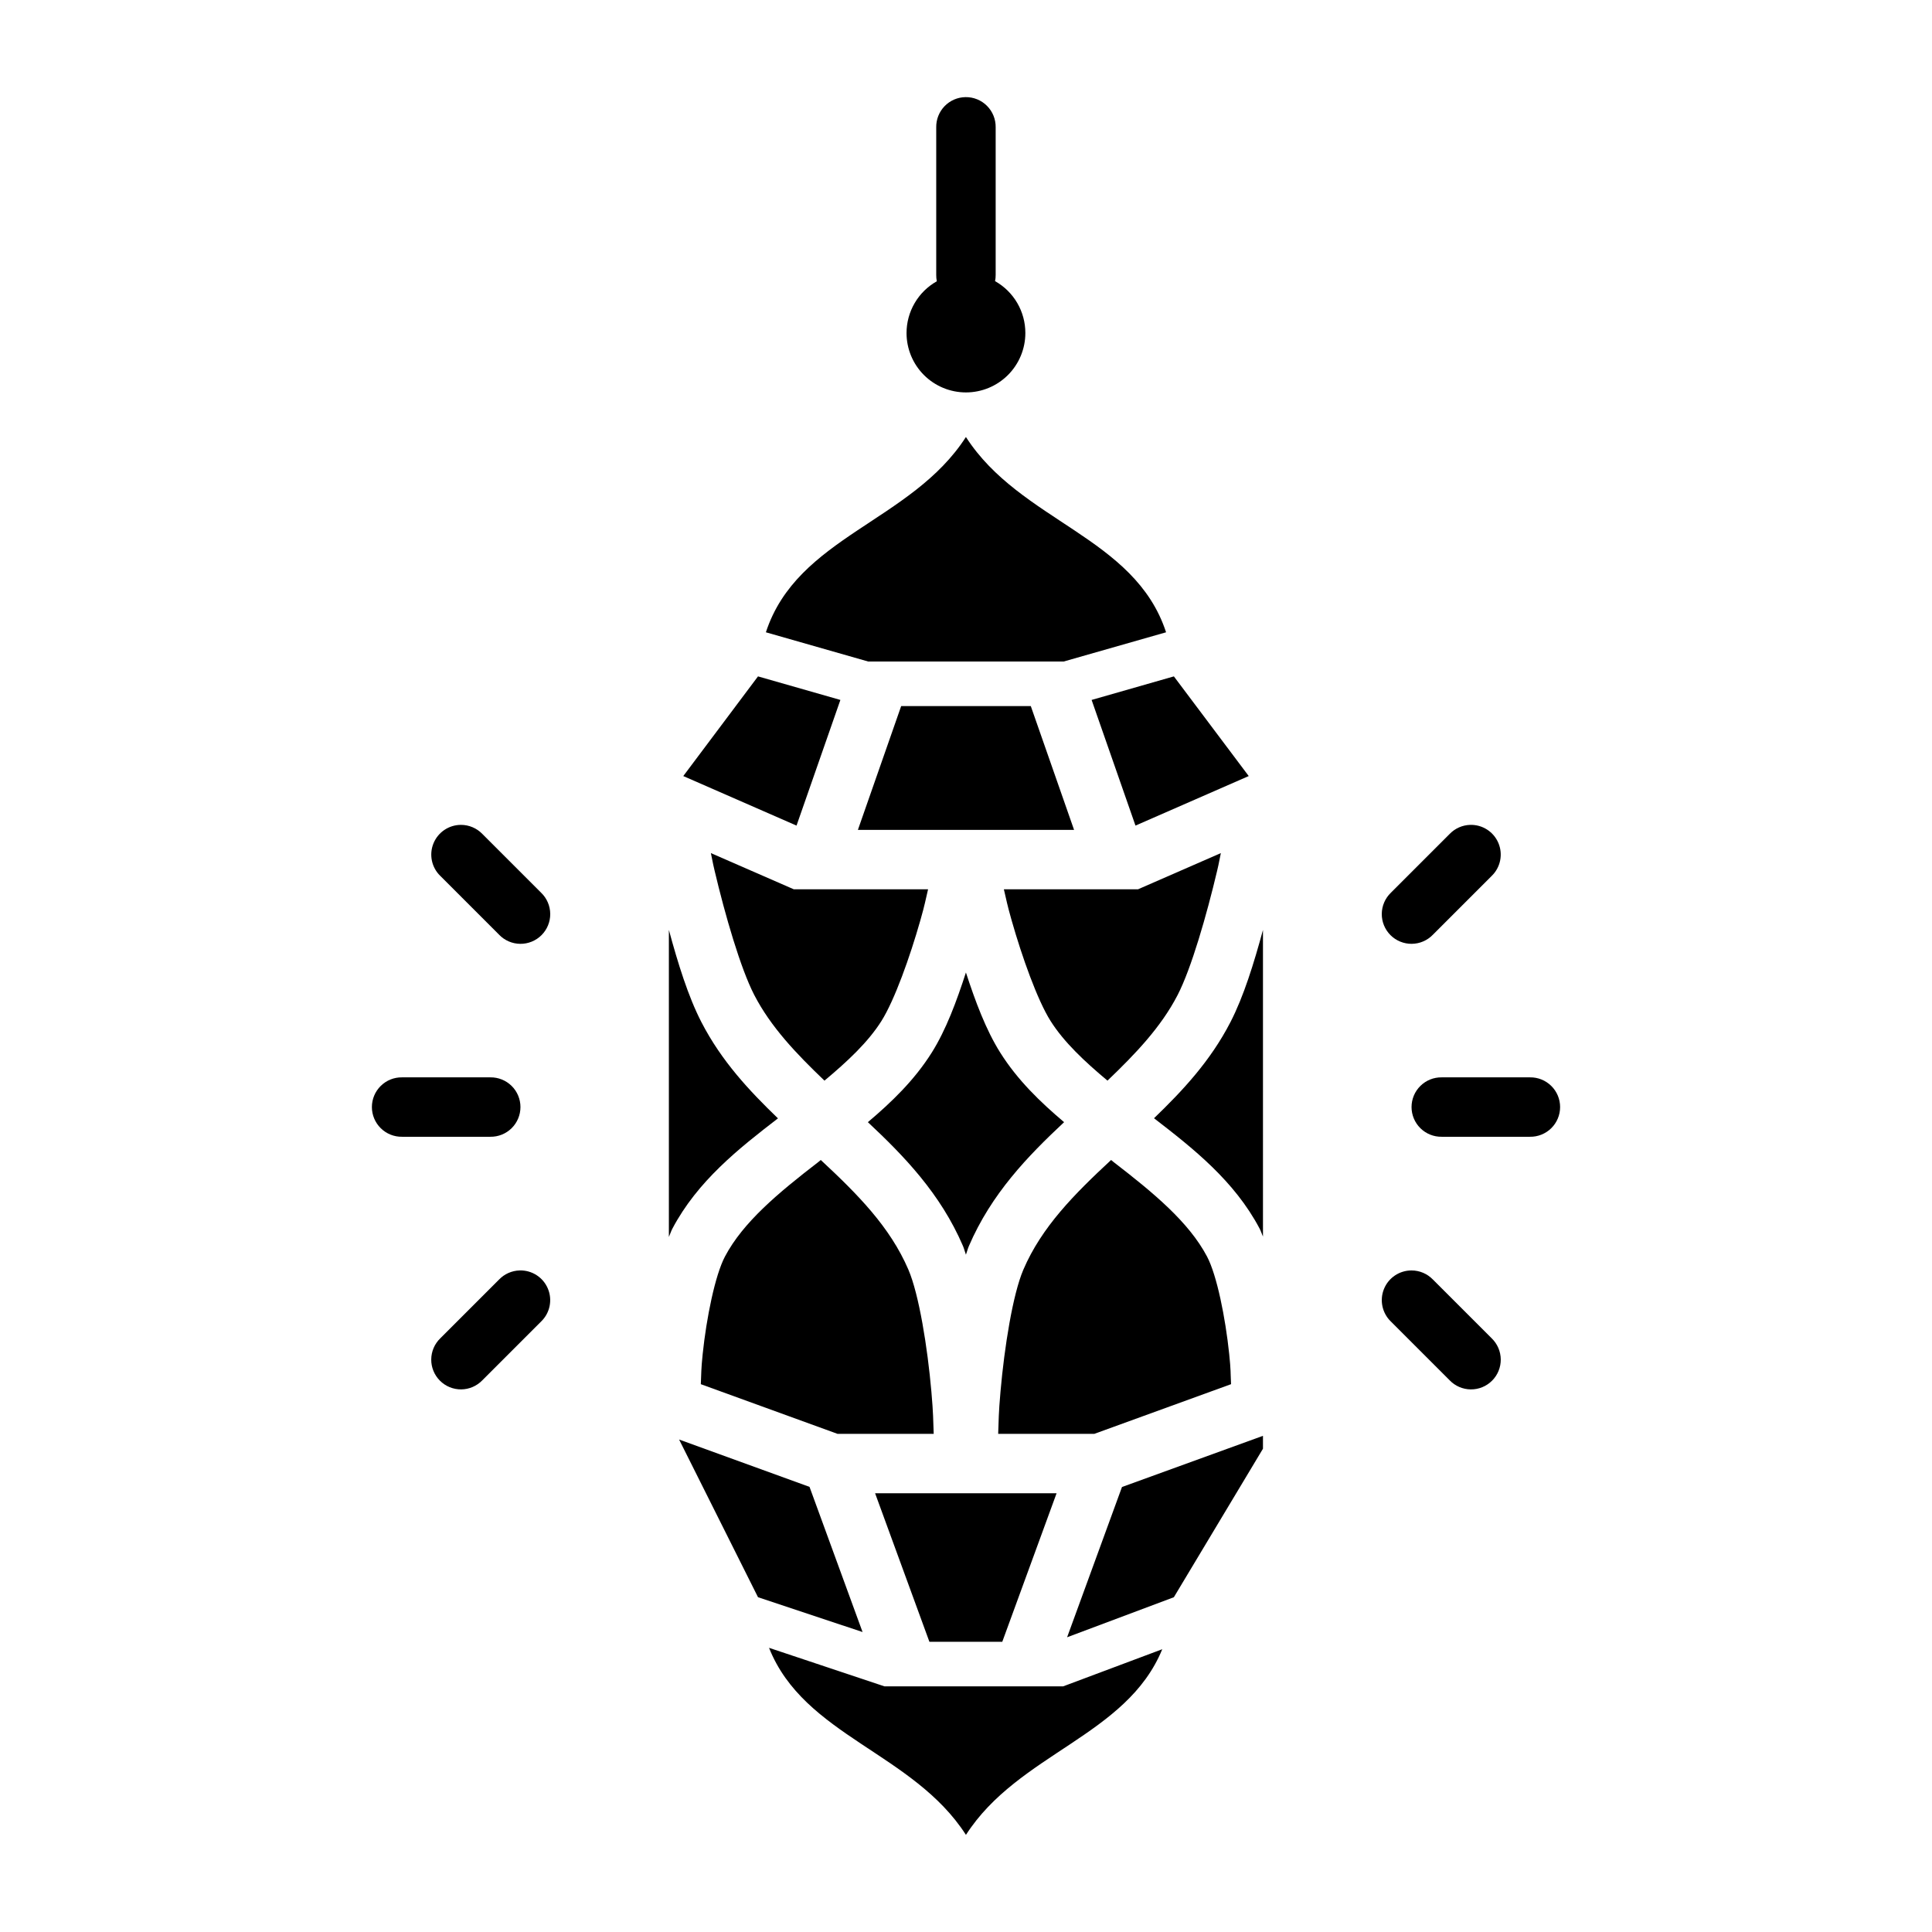
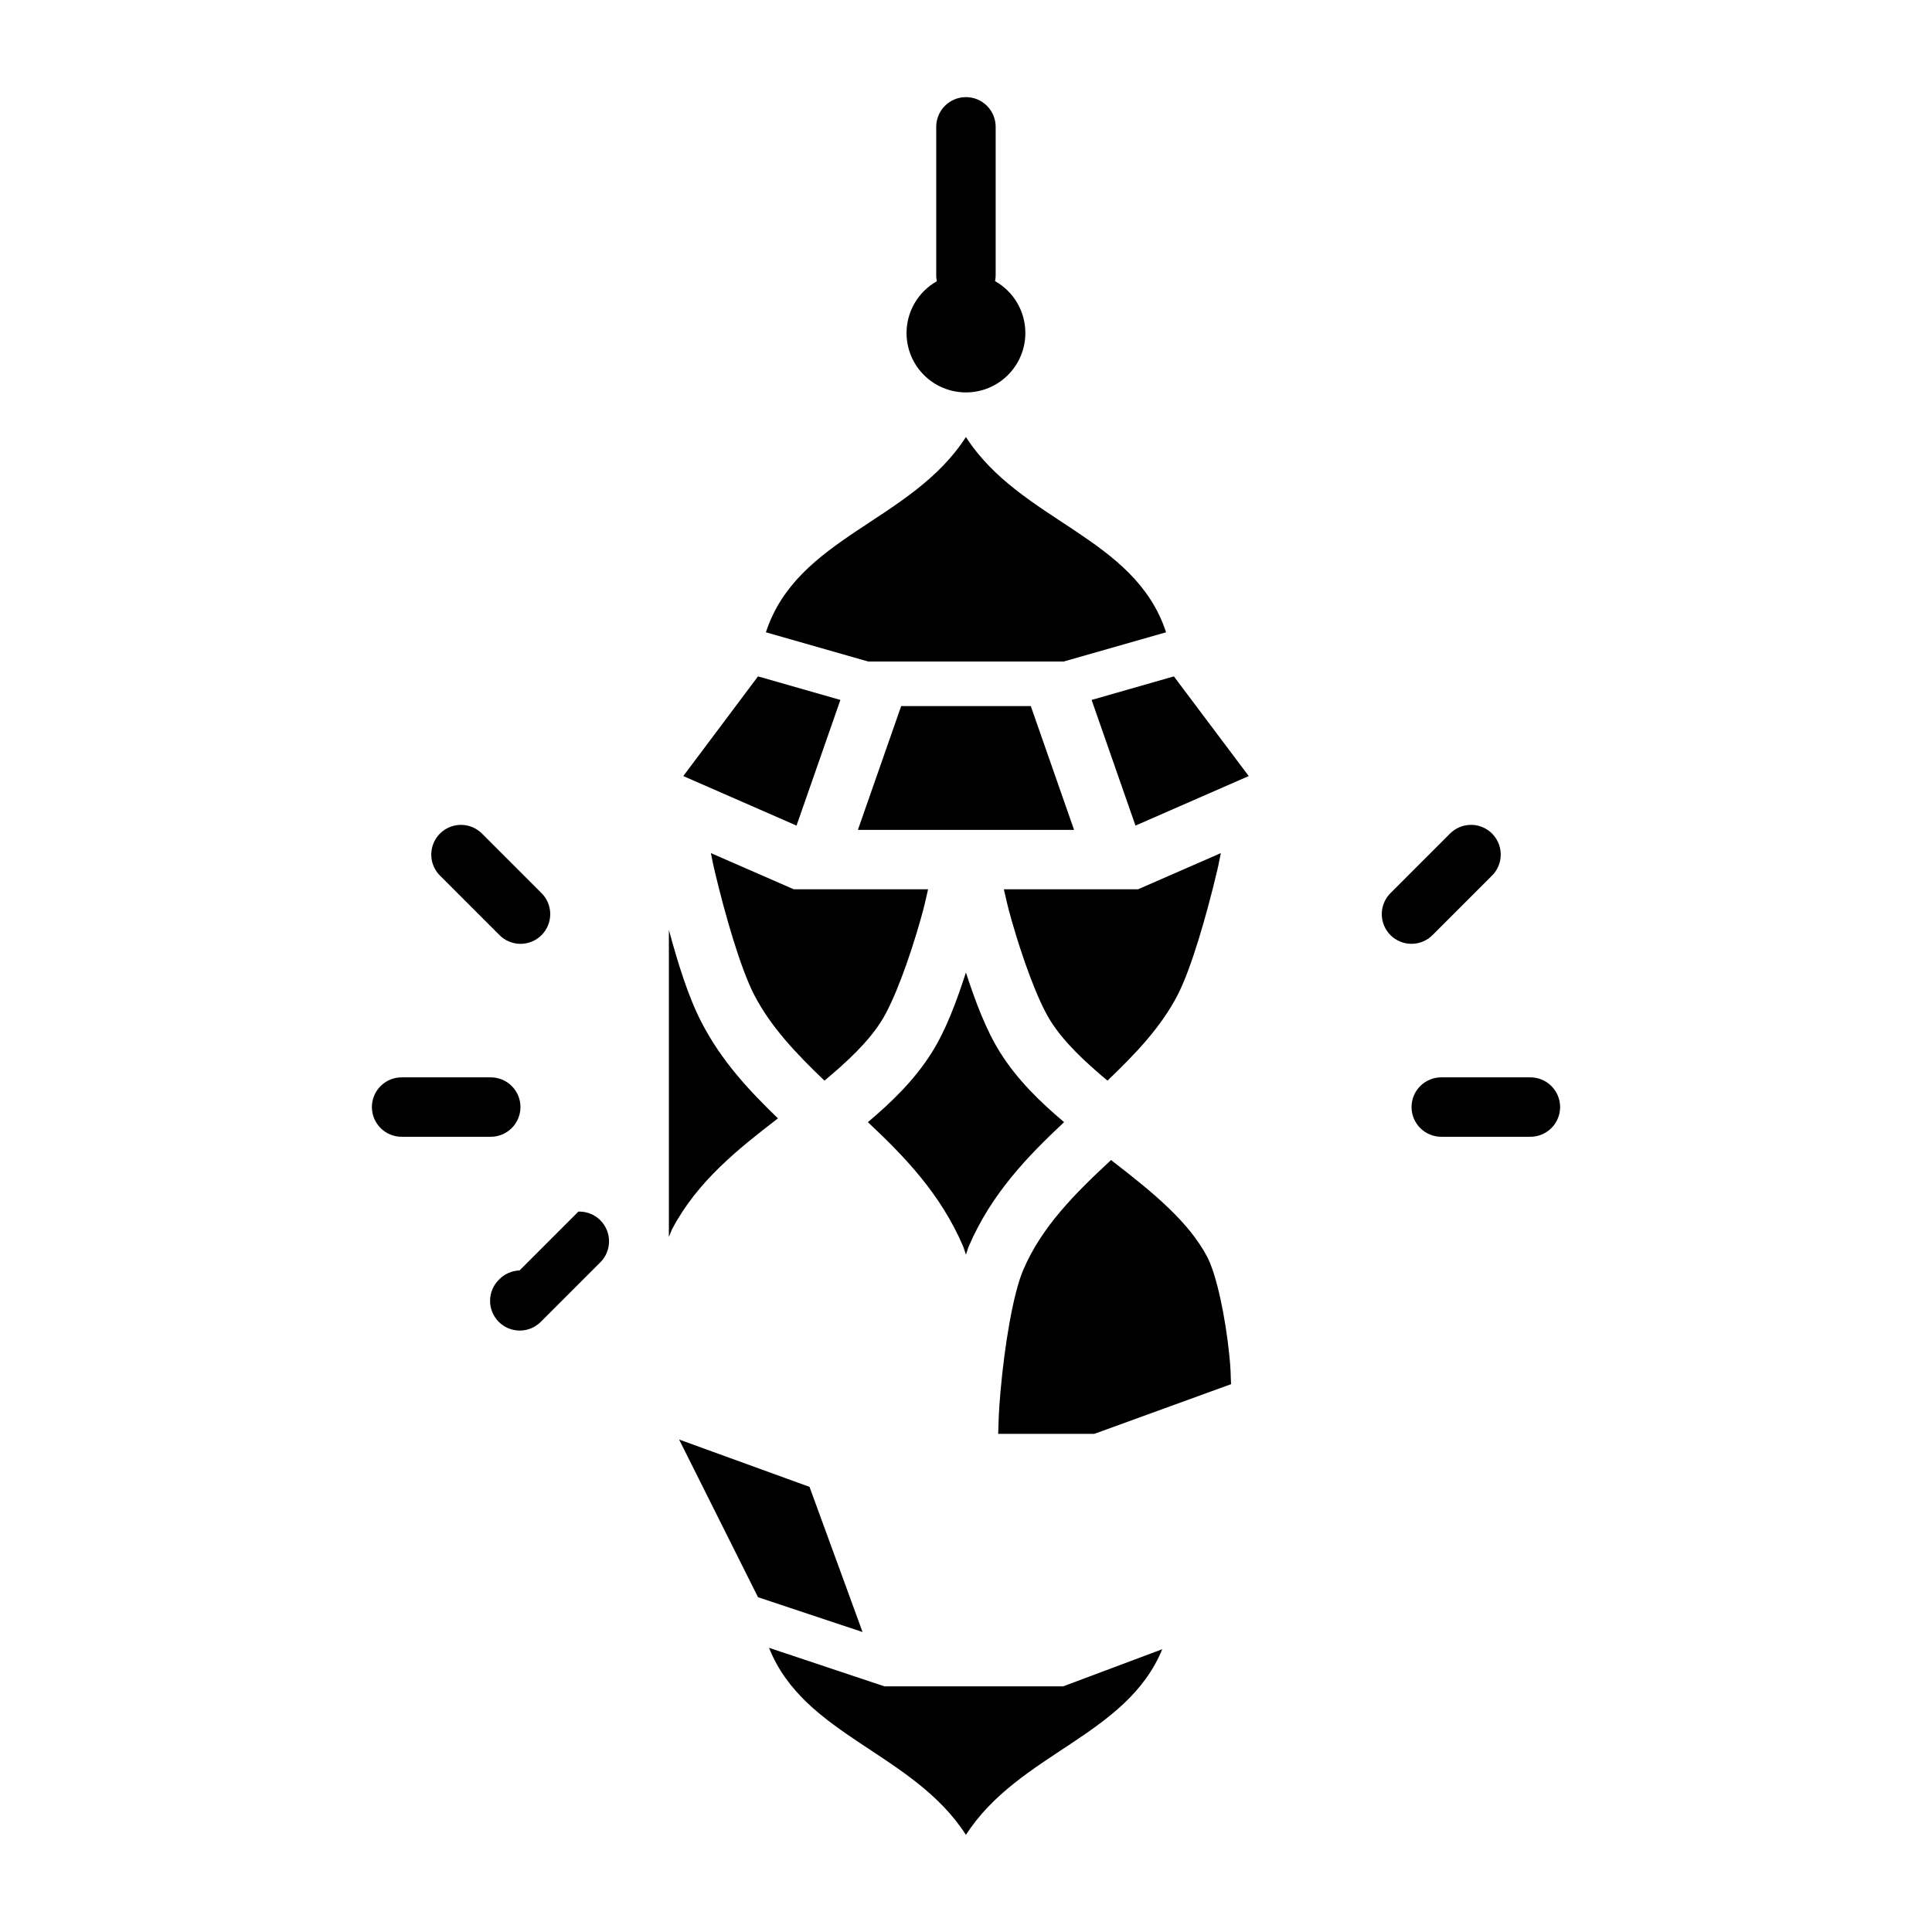
<svg xmlns="http://www.w3.org/2000/svg" fill="#000000" width="800px" height="800px" version="1.1" viewBox="144 144 512 512">
  <g>
    <path d="m344.88 323.25-19.805 26.414 30.012 13.129 11.625-33.301z" fill-rule="evenodd" />
    <path d="m455.09 323.25-21.801 6.242 11.625 33.301 30.012-13.129z" fill-rule="evenodd" />
    <path d="m382.82 331.12-11.469 32.809h57.289l-11.469-32.809z" fill-rule="evenodd" />
    <path d="m332.39 370.08c0.496 2.277 0.383 2.094 0.984 4.644 2.789 11.812 6.879 25.898 10.484 32.902 4.41 8.559 11.238 15.676 18.633 22.754 6.055-5.062 11.551-10.172 15.098-15.805 3.488-5.535 7.562-17 10.301-26.629 1.293-4.543 1.309-5.148 2.059-8.273h-35.578z" fill-rule="evenodd" />
    <path d="m467.54 370.08-21.957 9.594h-35.547c0.75 3.121 0.773 3.715 2.059 8.242 2.738 9.629 6.812 21.094 10.301 26.629 3.551 5.633 9.043 10.773 15.098 15.836 7.387-7.07 14.199-14.176 18.605-22.723 3.609-7.004 7.664-21.09 10.457-32.902 0.605-2.566 0.484-2.387 0.984-4.676z" fill-rule="evenodd" />
    <path d="m321.26 390.44v81.363c0.328-0.715 0.559-1.5 0.922-2.184 6.676-12.641 17.609-21.246 27.984-29.242-7.535-7.273-14.926-15.102-20.297-25.523-3.504-6.801-6.211-15.578-8.609-24.414z" fill-rule="evenodd" />
-     <path d="m478.7 390.44c-2.402 8.836-5.106 17.613-8.609 24.414-5.363 10.406-12.742 18.227-20.266 25.492 10.375 7.996 21.305 16.605 27.984 29.242 0.352 0.664 0.574 1.43 0.891 2.121z" fill-rule="evenodd" />
    <path d="m399.98 401.72c-2.457 7.574-5.254 15.191-9.07 21.25-4.613 7.324-10.629 13.102-16.914 18.418 9.566 8.953 19.242 18.918 25.215 32.84 0.301 0.703 0.492 1.543 0.77 2.277 0.273-0.727 0.473-1.551 0.77-2.246 5.981-13.938 15.668-23.91 25.246-32.871-6.285-5.32-12.293-11.09-16.914-18.418-3.816-6.055-6.637-13.676-9.102-21.25z" fill-rule="evenodd" />
-     <path d="m361.52 451.41c-0.227 0.172-0.453 0.383-0.676 0.555-10.555 8.129-19.891 15.887-24.723 25.031-2.621 4.965-4.914 16.312-5.902 25.832-0.453 4.394-0.34 4.934-0.492 7.996l36.223 13.16h25.492c-0.16-3.914-0.078-5.066-0.617-11.223-1.027-11.723-3.281-25.742-6.09-32.289-4.859-11.328-13.488-20.016-23.215-29.059z" fill-rule="evenodd" />
    <path d="m438.45 451.41c-9.734 9.043-18.387 17.73-23.246 29.059-2.809 6.547-5.031 20.562-6.059 32.289-0.539 6.156-0.457 7.309-0.617 11.223h25.492l36.223-13.16c-0.156-3.062-0.031-3.602-0.492-7.996-0.988-9.516-3.25-20.867-5.875-25.832-4.832-9.145-14.199-16.898-24.754-25.031-0.223-0.172-0.453-0.383-0.676-0.555z" fill-rule="evenodd" />
-     <path d="m478.7 524.51-37.363 13.562-14.543 39.82 28.289-10.609 23.617-39.359z" fill-rule="evenodd" />
    <path d="m323.97 525.49 20.91 41.789 27.707 9.227-14.055-38.469z" fill-rule="evenodd" />
-     <path d="m375.91 539.73 14.391 39.359h19.312l14.391-39.359z" fill-rule="evenodd" />
    <path d="m399.98 259.81c-14.457 22.477-44.711 26.367-53.012 51.754l27.121 7.75h51.781l27.152-7.75c-8.305-25.387-38.59-29.273-53.043-51.754z" />
    <path d="m399.86 169.74c-2.09 0.031-4.078 0.891-5.531 2.391s-2.25 3.516-2.219 5.602v39.117c-0.008 0.566 0.043 1.133 0.16 1.691-2.438 1.367-4.461 3.359-5.871 5.769-1.41 2.41-2.156 5.152-2.156 7.945 0 4.176 1.66 8.18 4.609 11.133 2.953 2.949 6.957 4.609 11.133 4.609s8.18-1.66 11.133-4.609c2.953-2.953 4.613-6.957 4.613-11.133 0.004-2.801-0.738-5.547-2.148-7.961-1.41-2.418-3.441-4.414-5.879-5.785 0.113-0.547 0.164-1.105 0.16-1.66v-39.117c0.031-2.129-0.801-4.184-2.309-5.688-1.504-1.508-3.559-2.34-5.688-2.305z" />
    <path d="m347.8 580.69c9.305 23.402 38.16 27.77 52.184 49.57 13.945-21.684 42.566-26.129 52.027-49.199l-26.262 9.84h-47.355z" />
    <path d="m250.54 429.51c-2.106-0.031-4.137 0.785-5.637 2.266-1.5 1.477-2.348 3.496-2.348 5.606 0 2.106 0.848 4.125 2.348 5.606s3.531 2.297 5.637 2.266h23.402c2.106 0.031 4.137-0.785 5.641-2.266 1.5-1.48 2.344-3.5 2.344-5.606 0-2.109-0.844-4.129-2.344-5.606-1.504-1.48-3.535-2.297-5.641-2.266z" />
-     <path d="m281.69 480.68c-2.047 0.062-3.988 0.922-5.414 2.394l-15.59 15.59c-1.52 1.469-2.383 3.484-2.402 5.598-0.02 2.109 0.812 4.141 2.305 5.633 1.492 1.496 3.523 2.324 5.637 2.309 2.109-0.02 4.125-0.887 5.594-2.406l15.59-15.59c2.34-2.262 3.047-5.731 1.777-8.727-1.266-2.996-4.246-4.906-7.496-4.801z" />
+     <path d="m281.69 480.68c-2.047 0.062-3.988 0.922-5.414 2.394c-1.52 1.469-2.383 3.484-2.402 5.598-0.02 2.109 0.812 4.141 2.305 5.633 1.492 1.496 3.523 2.324 5.637 2.309 2.109-0.02 4.125-0.887 5.594-2.406l15.59-15.59c2.34-2.262 3.047-5.731 1.777-8.727-1.266-2.996-4.246-4.906-7.496-4.801z" />
    <path d="m266.16 362.6c-3.207 0-6.09 1.949-7.293 4.922-1.203 2.973-0.484 6.375 1.82 8.605l15.59 15.59v0.004c1.469 1.52 3.484 2.387 5.598 2.406 2.109 0.016 4.141-0.812 5.637-2.309 1.492-1.492 2.324-3.523 2.305-5.637-0.02-2.113-0.887-4.129-2.406-5.594l-15.59-15.59c-1.484-1.531-3.527-2.398-5.66-2.398z" />
-     <path d="m518.06 480.68c-3.207 0-6.094 1.945-7.297 4.918s-0.48 6.379 1.824 8.609l15.59 15.59c1.465 1.523 3.484 2.387 5.594 2.406 2.113 0.02 4.144-0.812 5.637-2.305 1.496-1.492 2.324-3.523 2.309-5.637-0.02-2.113-0.887-4.129-2.406-5.598l-15.59-15.59h-0.004c-1.48-1.531-3.523-2.394-5.656-2.394z" />
    <path d="m533.59 362.6c-2.047 0.066-3.988 0.926-5.41 2.398l-15.59 15.59c-1.52 1.465-2.387 3.481-2.406 5.594-0.016 2.113 0.812 4.141 2.309 5.637 1.492 1.492 3.523 2.324 5.633 2.305 2.113-0.02 4.129-0.883 5.594-2.402l15.594-15.594c2.336-2.258 3.043-5.727 1.777-8.723s-4.246-4.906-7.5-4.805z" />
    <path d="m549.46 429.51c2.106-0.031 4.137 0.785 5.637 2.266 1.504 1.477 2.348 3.496 2.348 5.606 0 2.106-0.844 4.125-2.348 5.606-1.5 1.48-3.531 2.297-5.637 2.266h-23.402c-2.106 0.031-4.137-0.785-5.637-2.266s-2.348-3.5-2.348-5.606c0-2.109 0.848-4.129 2.348-5.606 1.5-1.48 3.531-2.297 5.637-2.266z" />
  </g>
</svg>